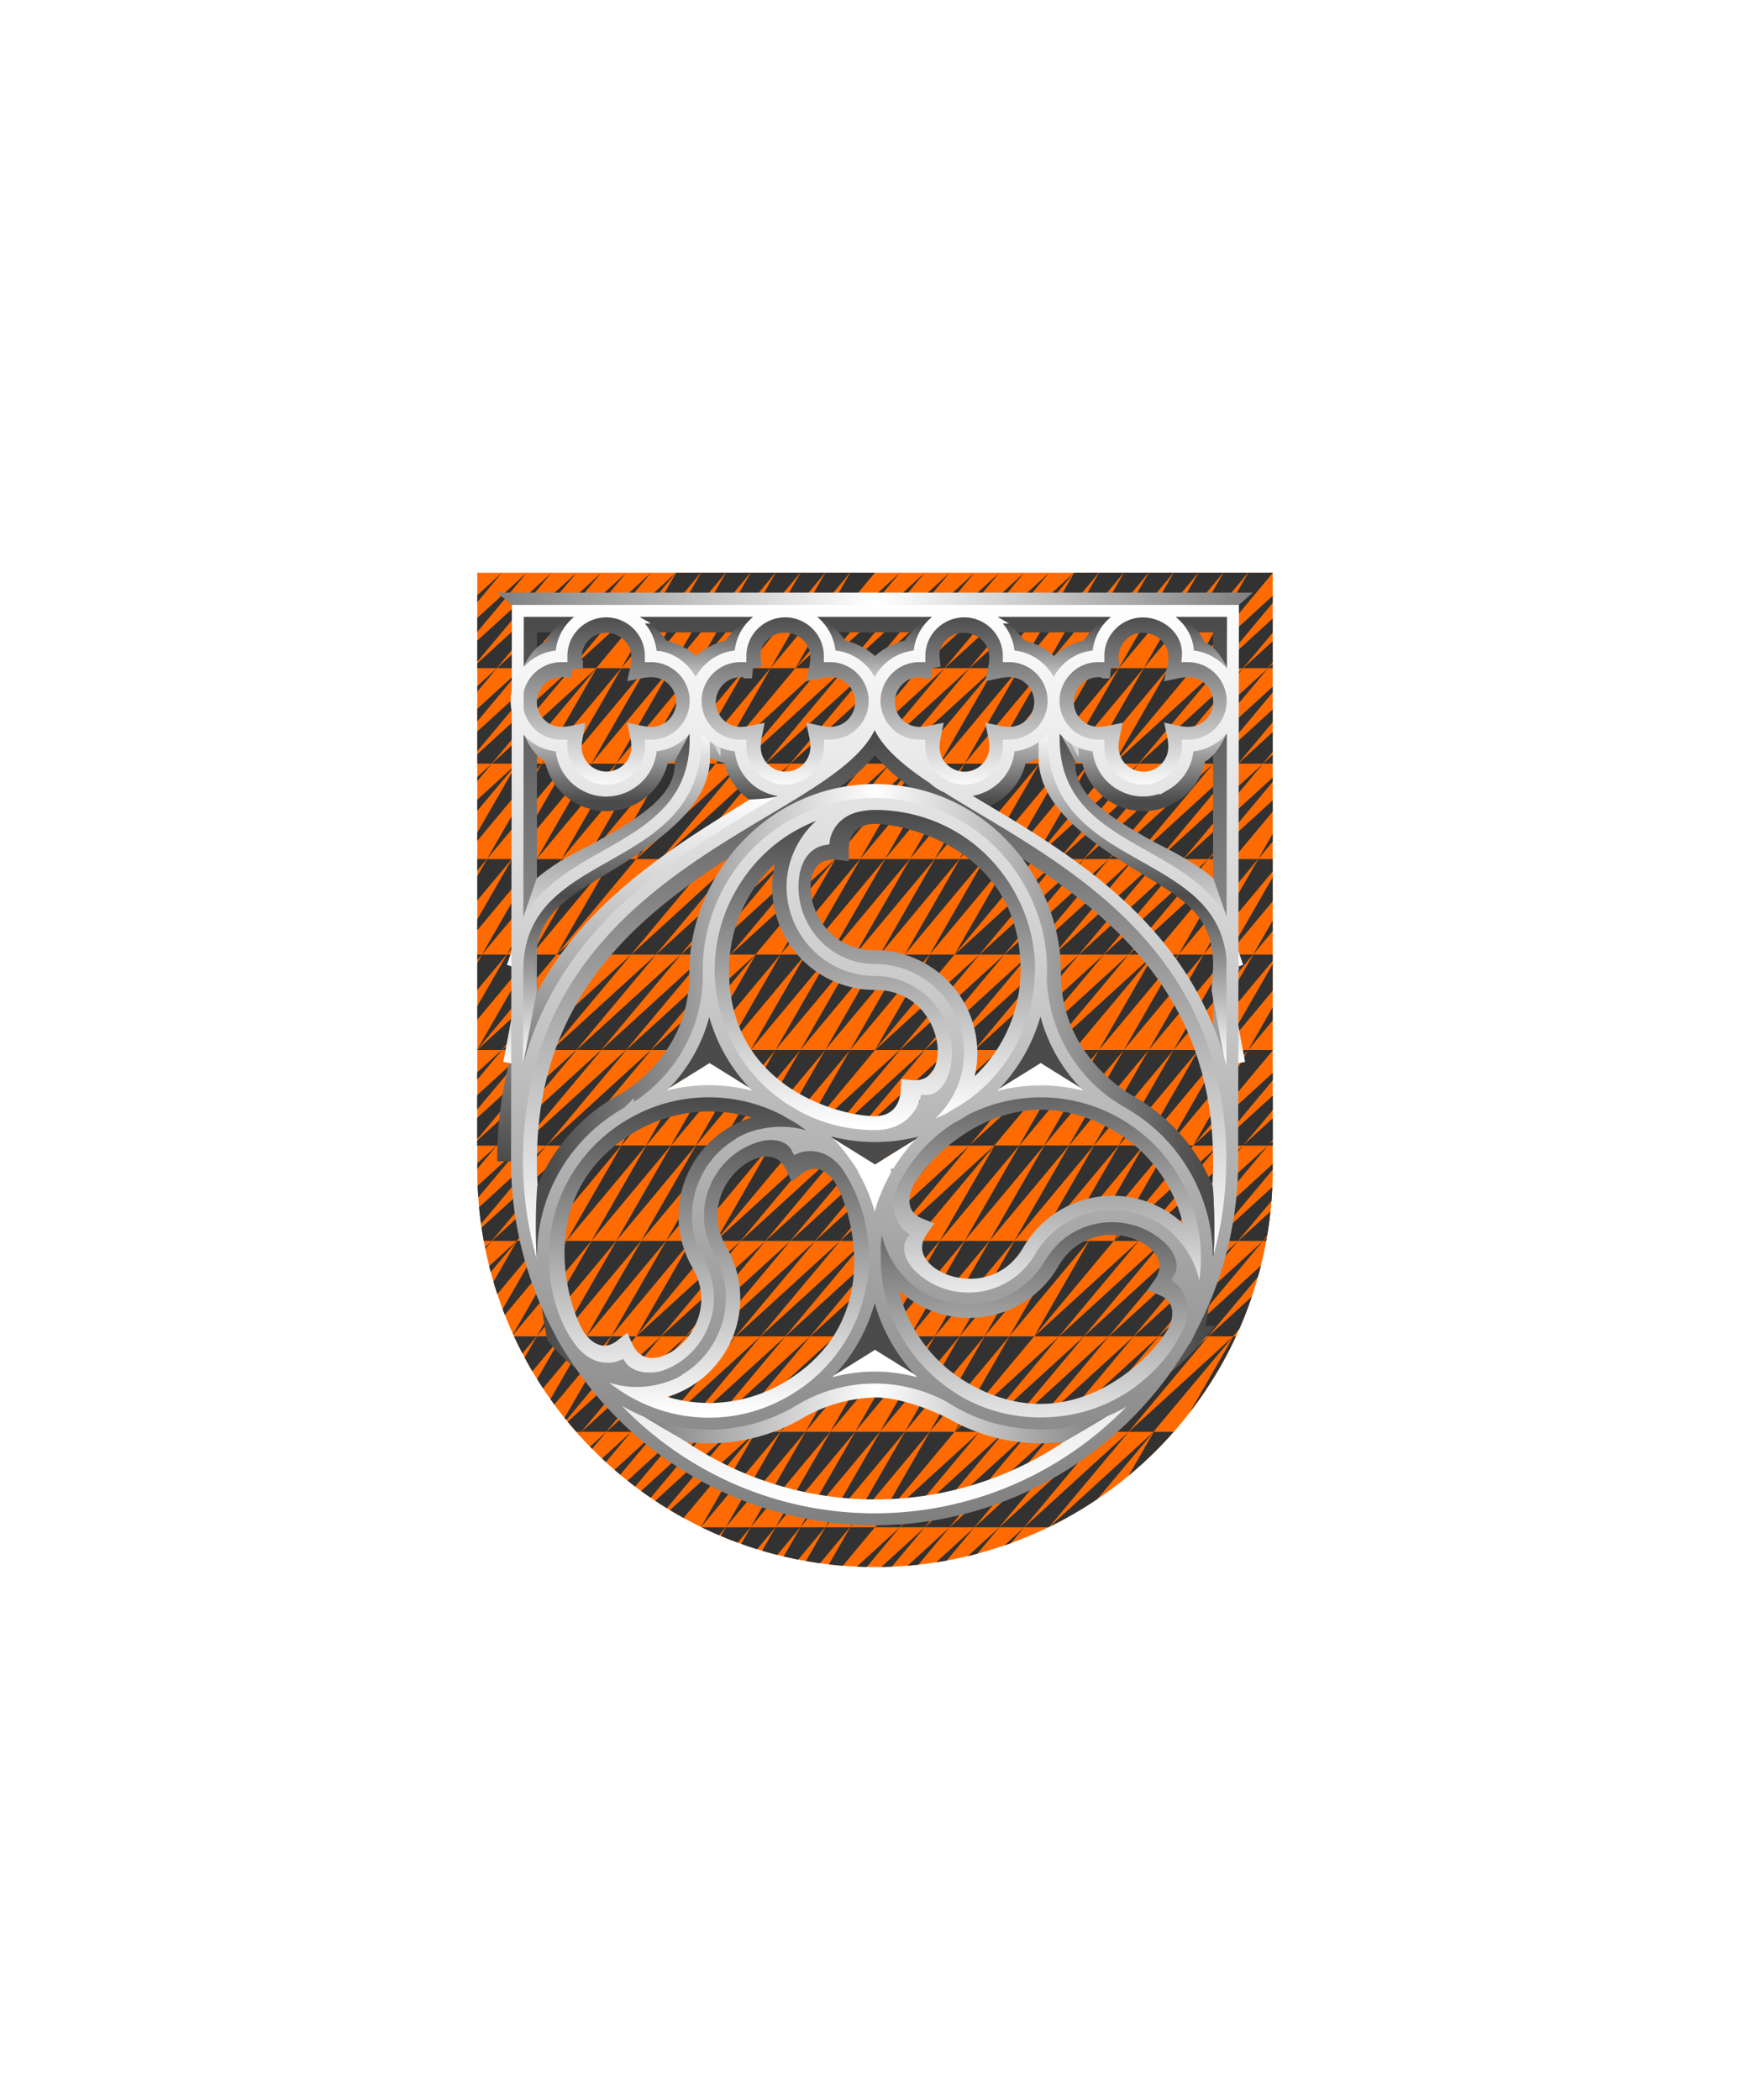
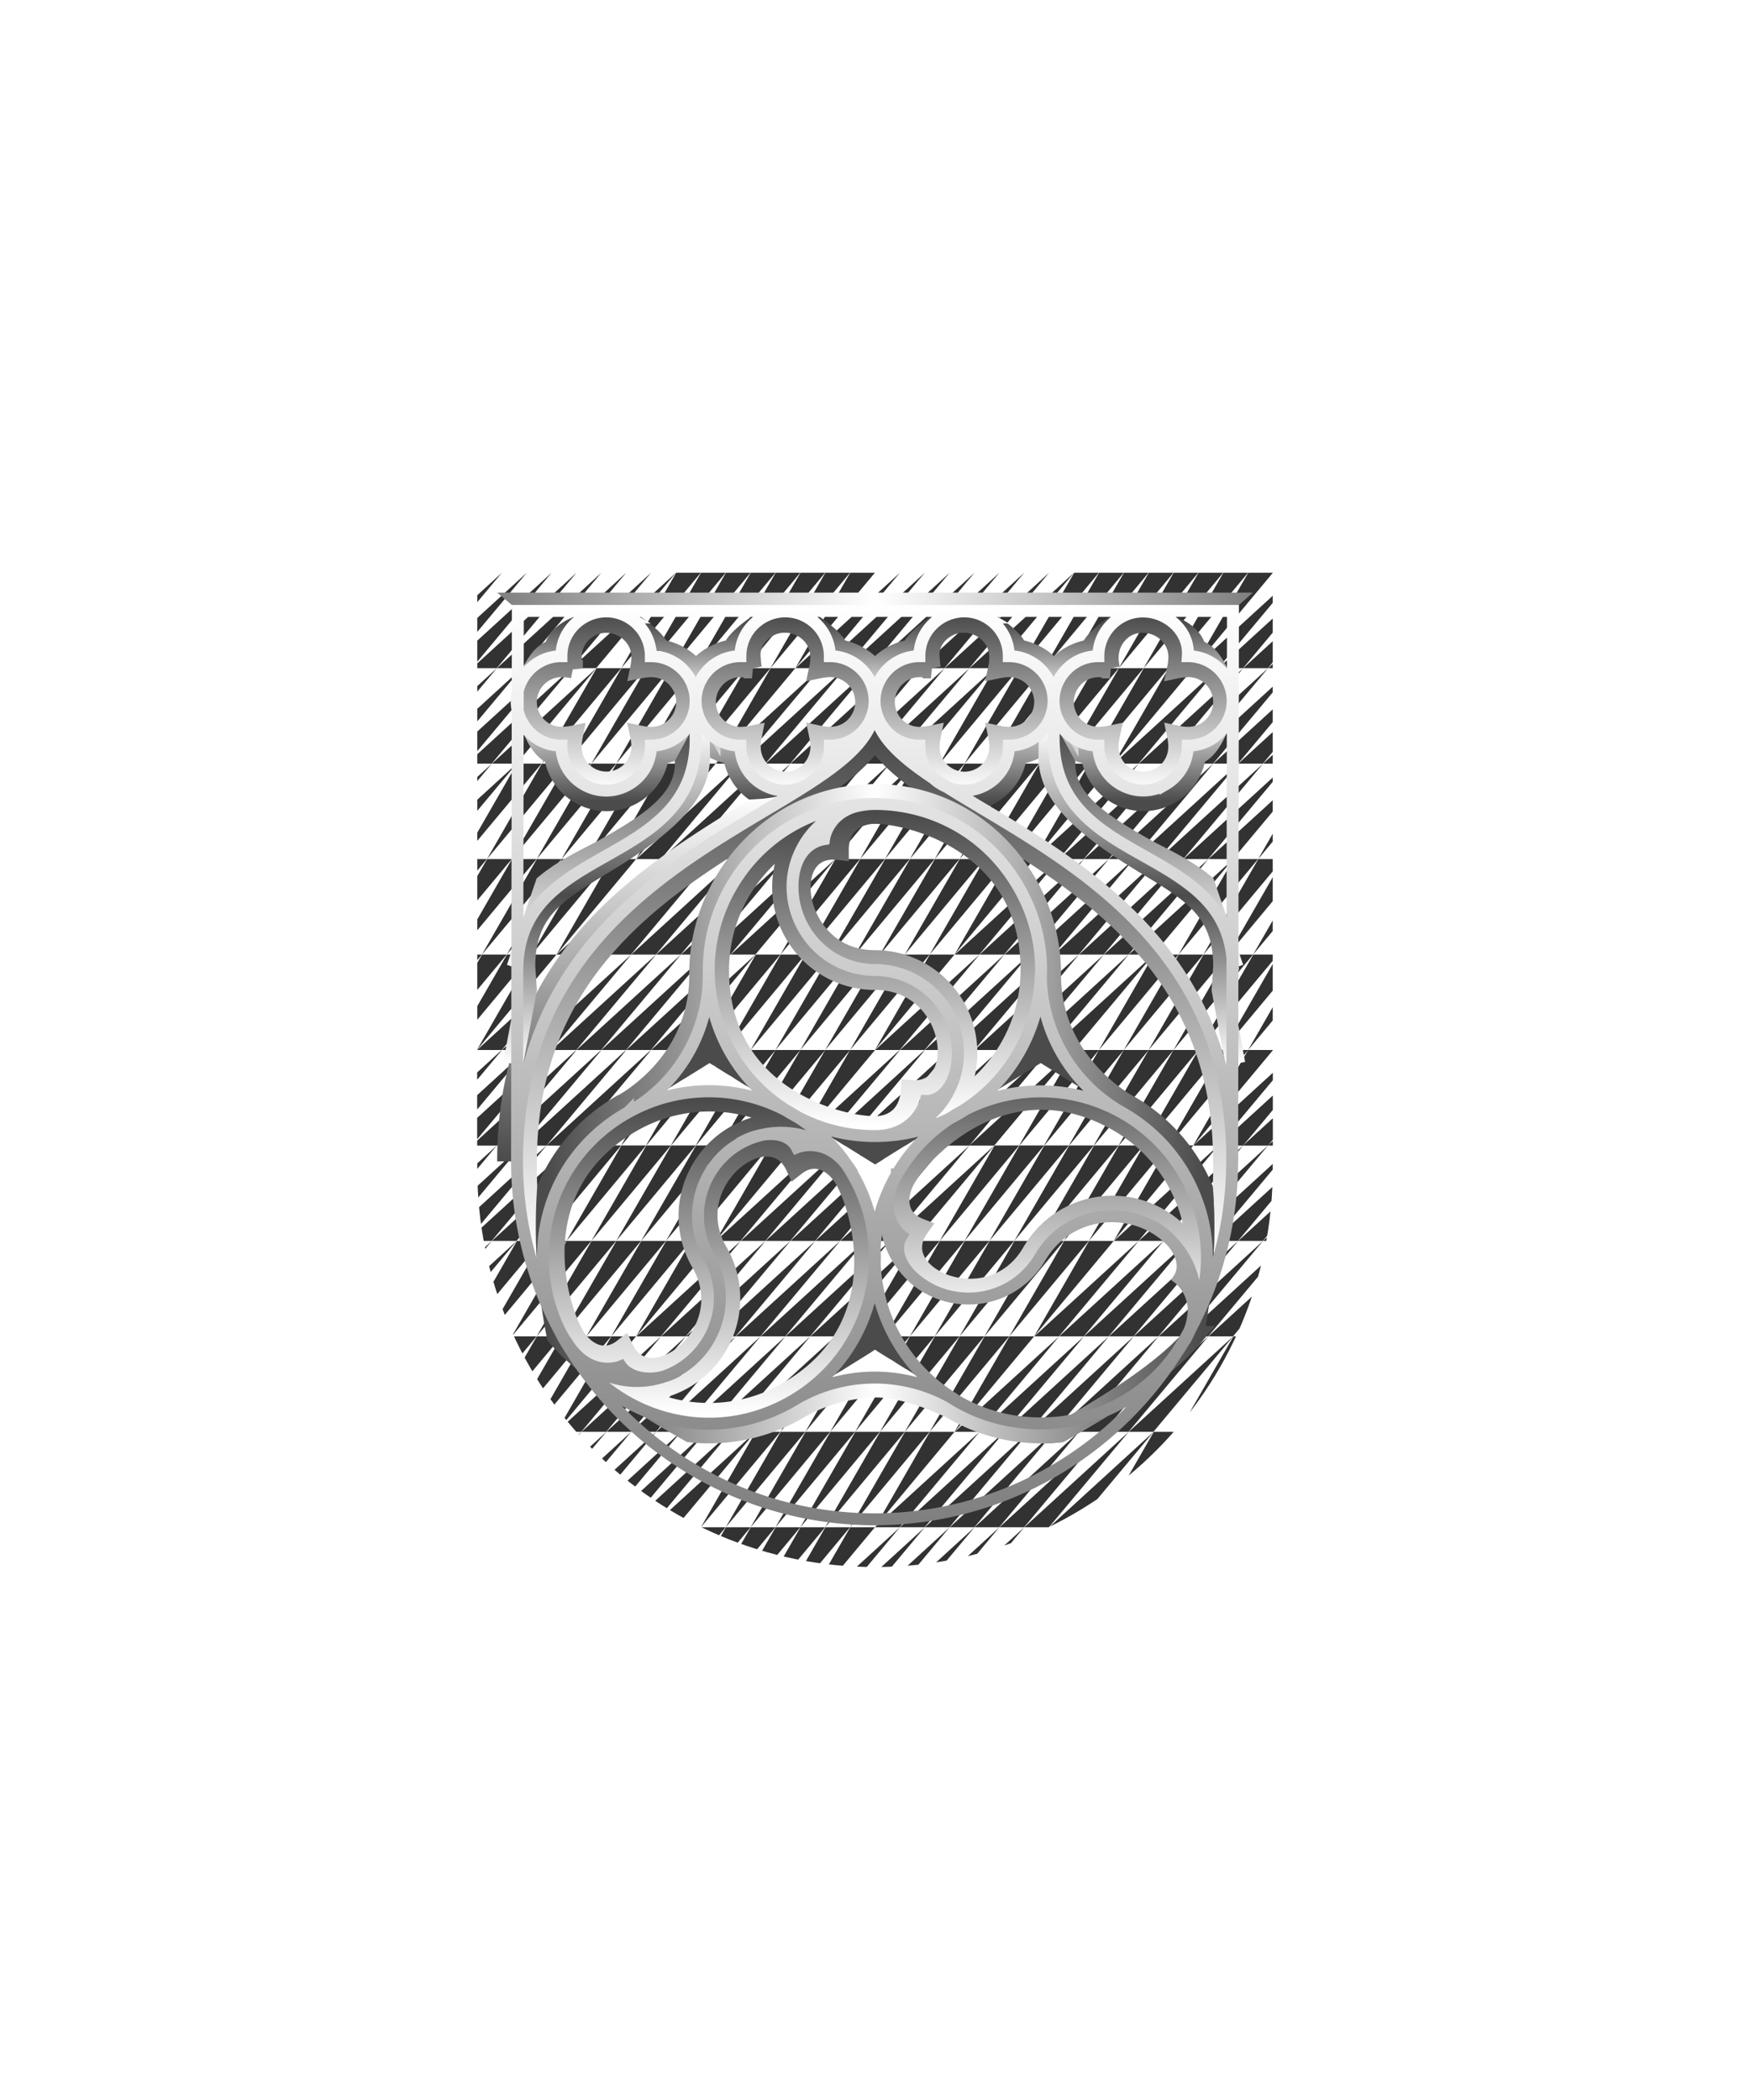
<svg xmlns="http://www.w3.org/2000/svg" xmlns:xlink="http://www.w3.org/1999/xlink" viewBox="0 0 220 264">
  <symbol id="fi214-c" viewBox="-28.5 -6 56.9 12">
    <use height="12" transform="translate(-12.518)" width="31.9" x="-15.9" xlink:href="#fi214-a" y="-6" />
    <use height="12" transform="matrix(-1 0 -.261 -1 10.945 0)" width="31.9" x="-15.9" xlink:href="#fi214-a" y="-6" />
  </symbol>
  <symbol id="fi214-b" viewBox="-5 -6 10 12">
    <path d="M5 6H1.9L-5-6 5 6z" fill="#323232" />
  </symbol>
  <symbol id="fi214-a" viewBox="-15.9 -6 31.9 12">
    <use height="12" transform="translate(-10.941)" width="10" x="-5" xlink:href="#fi214-b" y="-6" />
    <use height="12" transform="translate(-7.815)" width="10" x="-5" xlink:href="#fi214-b" y="-6" />
    <use height="12" transform="translate(-4.689)" width="10" x="-5" xlink:href="#fi214-b" y="-6" />
    <use height="12" transform="translate(-1.563)" width="10" x="-5" xlink:href="#fi214-b" y="-6" />
    <use height="12" transform="translate(1.563)" width="10" x="-5" xlink:href="#fi214-b" y="-6" />
    <use height="12" transform="translate(4.689)" width="10" x="-5" xlink:href="#fi214-b" y="-6" />
    <use height="12" transform="translate(7.815)" width="10" x="-5" xlink:href="#fi214-b" y="-6" />
    <use height="12" transform="translate(10.941)" width="10" x="-5" xlink:href="#fi214-b" y="-6" />
  </symbol>
  <symbol id="fi214-d" viewBox="-103.5 -6 207 12">
    <use height="12" transform="translate(-25.015)" width="56.9" x="-28.5" xlink:href="#fi214-c" y="-6" />
    <use height="12" transform="translate(-75.053)" width="56.9" x="-28.5" xlink:href="#fi214-c" y="-6" />
    <use height="12" transform="translate(25.023)" width="56.9" x="-28.5" xlink:href="#fi214-c" y="-6" />
    <use height="12" transform="translate(75.061)" width="56.9" x="-28.5" xlink:href="#fi214-c" y="-6" />
  </symbol>
  <symbol id="fi214-g" viewBox="-123.5 -42 247.1 72">
    <use height="12" transform="translate(20.014 24)" width="207" x="-103.5" xlink:href="#fi214-d" y="-6" />
    <use height="12" transform="translate(20.014 -36)" width="207" x="-103.5" xlink:href="#fi214-d" y="-6" />
    <use height="12" transform="translate(10.007 12)" width="207" x="-103.5" xlink:href="#fi214-d" y="-6" />
    <use height="12" width="207" x="-103.5" xlink:href="#fi214-d" y="-6" />
    <use height="12" transform="translate(-10.007 -12)" width="207" x="-103.5" xlink:href="#fi214-d" y="-6" />
    <use height="12" transform="translate(-20.014 -24)" width="207" x="-103.5" xlink:href="#fi214-d" y="-6" />
  </symbol>
-   <path d="M60 72v75a50 50 0 0 0 50 50 50 50 0 0 0 50-50V72Z" fill="#ff6b00" />
  <defs>
-     <path d="M60 72v75c0 27.6 22.4 50 50 50s50-22.4 50-50V72H60z" id="fi214-e" />
+     <path d="M60 72v75c0 27.6 22.4 50 50 50s50-22.4 50-50V72H60" id="fi214-e" />
  </defs>
  <clipPath id="fi214-f">
    <use xlink:href="#fi214-e" />
  </clipPath>
  <g clip-path="url(#fi214-f)">
    <use height="72" transform="matrix(1 0 0 -1 111.563 102)" width="247.1" x="-123.5" xlink:href="#fi214-g" y="-42" />
    <use height="72" transform="matrix(1 0 0 -1 111.563 162)" width="247.1" x="-123.5" xlink:href="#fi214-g" y="-42" />
  </g>
  <defs>
    <linearGradient id="h112-a" x1="0" x2="0" y1="1" y2="0">
      <stop offset="0" stop-color="#fff" />
      <stop offset="1" stop-color="#4b4b4b" />
    </linearGradient>
    <linearGradient id="h112-c" x1="0" x2="0" xlink:href="#h112-a" y1="0" y2="1" />
    <linearGradient id="h112-e" x1="0" x2="1" y1="0" y2="0">
      <stop offset="0" stop-color="#4b4b4b" />
      <stop offset=".5" stop-color="#fff" />
      <stop offset="1" stop-color="#4b4b4b" />
    </linearGradient>
    <linearGradient id="h112-f" x1="0" x2="1" y1="0" y2="0">
      <stop offset="0" stop-color="gray" />
      <stop offset=".5" stop-color="#fff" />
      <stop offset="1" stop-color="gray" />
    </linearGradient>
    <linearGradient id="h112-g" x1="0" x2="0" y1="1" y2="0">
      <stop offset="0" stop-color="gray" />
      <stop offset="1" stop-color="#fff" />
    </linearGradient>
    <linearGradient id="h112-d" x1="0" x2="0" y1="1" y2="0">
      <stop offset="0" stop-color="#fff" />
      <stop offset=".5" stop-color="#4b4b4b" />
      <stop offset="1" stop-color="#fff" />
    </linearGradient>
    <filter id="h112-b">
      <feDropShadow dx="0" dy="1" stdDeviation="0" />
    </filter>
  </defs>
  <g filter="url(#h112-b)">
-     <path d="M153.75 91.65V146a43.75 43.75 0 0 1-87.5 0V91.65m87.5-7.13v-6.27h-87.5v6.05" fill="none" stroke="url(#h112-a)" stroke-width="2.5" />
    <path d="M145.94 78.27c2.91.65 4.22 2.13 4.43 3.36 1.45.43 2.27 1.4 4.08 5.71m-88.9 0c1.81-4.3 2.63-5.28 4.08-5.7.21-1.24 1.52-2.72 4.43-3.37h5.35s3.25 2.13 3.46 3.36a7.1 7.1 0 0 1 4.63 2.67 7.1 7.1 0 0 1 4.63-2.67c.21-1.23 3.46-3.36 3.46-3.36h6.32s3.25 2.13 3.46 3.36a7.1 7.1 0 0 1 4.63 2.68 7.1 7.1 0 0 1 4.63-2.68c.21-1.23 3.46-3.36 3.46-3.36h6.32s3.25 2.13 3.46 3.36a7.1 7.1 0 0 1 4.63 2.68 7.1 7.1 0 0 1 4.63-2.68c.21-1.23 3.46-3.36 3.46-3.36h5.35c2.91.65 4.22 2.13 4.43 3.36 1.45.43 2.27 1.4 4.08 5.72m-66.95.77v-3.81m22.5 3.81v-3.81m22.5 3.81v-3.81" fill="none" stroke="url(#h112-a)" stroke-width="2.5" />
    <path d="M87.5 88.12v4.07m22.5-4.07v4.08m22.5 0v-4.08m21.25 1.44s-1.1 4.68-3.38 5.31a6.67 6.67 0 0 1-13.24 0 7.1 7.1 0 0 1-4.63-2.67 7.1 7.1 0 0 1-4.63 2.67 6.67 6.67 0 0 1-13.24 0A7.1 7.1 0 0 1 110 92.2a7.1 7.1 0 0 1-4.63 2.67 6.67 6.67 0 0 1-13.24 0 7.1 7.1 0 0 1-4.63-2.67 7.1 7.1 0 0 1-4.63 2.67 6.67 6.67 0 0 1-13.24 0c-2.28-.63-3.38-5.31-3.38-5.31" fill="none" stroke="url(#h112-c)" stroke-width="2.5" />
    <path d="M119.58 99.78c.88 1.8 4.43 1.88 5.8 1.96 13.4 8.31 30.87 18.67 30.87 44.26" fill="none" stroke="url(#h112-c)" stroke-width="2.5" />
    <path d="M63.75 146c0-25.59 17.48-35.95 30.87-44.26 1.37-.08 4.92-.16 5.8-1.96" fill="none" stroke="url(#h112-c)" stroke-width="2.5" />
    <path d="M67.94 158.07A36.4 36.4 0 0 1 66.25 146c0-35.33 36.32-41.25 43.75-53.19 7.43 11.94 43.75 17.86 43.75 53.19a36.4 36.4 0 0 1-1.7 12.07" fill="none" stroke="url(#h112-a)" stroke-width="2.5" />
    <path d="m88.42 91.65-2.33 4.33c0 4.84-4.89 7.76-10.4 10.88-2.5 1.28-5 2.5-7.15 4.29l-3.63 10.55m66.68-30.05 2.33 4.33c0 4.84 4.89 7.77 10.4 10.88 2.5 1.28 5 2.5 7.15 4.29l3.63 10.55" fill="none" stroke="url(#h112-a)" stroke-width="2.5" />
    <path d="m155.3 133.73-1.73-9.3.2-2.93c0-7.36-4.39-9.55-10.51-13.29-7.51-4.59-11.46-8.5-11.46-13.02l.05-3.78M64.5 133.73l1.74-9.3-.2-2.93c0-7.36 4.39-9.55 10.5-13.29 7.52-4.59 11.47-8.5 11.47-13.02l-.05-3.78" fill="none" stroke="url(#h112-d)" stroke-width="2.5" />
    <path d="M76.25 98.25a4.38 4.38 0 0 1-4.38-4.38c.01-.47.07-.94.16-1.4-.461.093-.93.143-1.4.15-3.364.014-5.482-3.619-3.812-6.539l.012-.021a4.382 4.382 0 0 1 3.8-2.19c.47.01.94.07 1.4.16a7.659 7.659 0 0 1-.15-1.4c-.001-3.367 3.64-5.402 6.56-3.726 1.357.784 2.192 2.159 2.19 3.726a7.66 7.66 0 0 1-.16 1.4c.461-.093.93-.143 1.4-.15 3.367-.001 5.476 3.64 3.8 6.56a4.382 4.382 0 0 1-3.8 2.19 7.66 7.66 0 0 1-1.4-.16c.1.46.15.93.15 1.4a4.38 4.38 0 0 1-4.37 4.38Zm26.88-4.38a7.66 7.66 0 0 0-.16-1.4c.46.1.93.15 1.4.15 3.364.014 5.482-3.619 3.812-6.539l-.012-.021a4.382 4.382 0 0 0-3.8-2.19 7.66 7.66 0 0 0-1.4.16c.1-.46.15-.93.15-1.4.014-3.364-3.717-5.359-6.539-3.812-.007.004-2.409 1.24-2.211 3.812.036.469.07.94.16 1.4a7.659 7.659 0 0 0-1.4-.15c-3.367-.001-5.476 3.64-3.8 6.56a4.382 4.382 0 0 0 3.8 2.19 7.66 7.66 0 0 0 1.4-.16c-.093.461-.143.93-.15 1.4-.001 3.367 3.64 5.476 6.56 3.8a4.382 4.382 0 0 0 2.19-3.8Zm22.5 0a7.66 7.66 0 0 0-.16-1.4c.46.1.93.15 1.4.15 3.364.014 5.482-3.619 3.812-6.539l-.012-.021a4.382 4.382 0 0 0-3.8-2.19 7.66 7.66 0 0 0-1.4.16c.1-.46.15-.93.15-1.4.014-3.364-3.791-5.359-6.539-3.812-.007.004-2.434 1.19-2.211 3.812.04.468.07.94.16 1.4a7.659 7.659 0 0 0-1.4-.15c-3.367-.001-5.476 3.64-3.8 6.56a4.382 4.382 0 0 0 3.8 2.19 7.66 7.66 0 0 0 1.4-.16 7.66 7.66 0 0 0-.16 1.4c-.005 3.372 3.641 5.485 6.564 3.803l.006-.003a4.382 4.382 0 0 0 2.18-3.8h.01Zm22.5 0a7.66 7.66 0 0 0-.16-1.4c.46.1.93.15 1.4.15 3.364.014 5.482-3.619 3.812-6.539l-.012-.021a4.382 4.382 0 0 0-3.8-2.19 7.66 7.66 0 0 0-1.4.16c.1-.46.15-.93.16-1.4.019-3.364-3.734-5.315-6.534-3.821-.012.007-2.154 1.101-2.226 3.821-.012.47.07.94.16 1.4a7.659 7.659 0 0 0-1.4-.15c-3.367-.001-5.476 3.64-3.8 6.56a4.382 4.382 0 0 0 3.8 2.19 7.66 7.66 0 0 0 1.4-.16 7.66 7.66 0 0 0-.16 1.4c-.005 3.372 3.641 5.485 6.564 3.803l.006-.003a4.382 4.382 0 0 0 2.18-3.8h.01Z" fill="none" stroke="url(#h112-a)" stroke-width="2.5" />
    <path d="M151.23 149.42a69.44 69.44 0 0 1-1.18 18.52c-3.28 3.88-9.23 7.87-16.77 12.13a18.82 18.82 0 0 1-2.42.13" fill="none" stroke="url(#h112-e)" stroke-width="2.5" />
    <path d="M151.23 149.42a22.01 22.01 0 0 0-9.3-10.5s-9.9-5.1-9.8-16.64c0-11.58-9.34-22.46-22.11-22.46S87.9 110.71 87.9 122.28c.17 11.62-9.8 16.63-9.8 16.63h-.04a22.01 22.01 0 0 0-9.29 10.51 69.72 69.72 0 0 0 1.21 18.53c3.29 3.87 9.24 7.86 16.78 12.12a18.8 18.8 0 0 0 2.42.13 22.11 22.11 0 0 0 11.04-2.97 20.33 20.33 0 0 1 9.8-2.8c4.5 0 9.8 2.8 9.8 2.8a22.11 22.11 0 0 0 11.04 2.97 18.8 18.8 0 0 0 2.41-.13c7.55-4.26 13.5-8.25 16.78-12.12a69.44 69.44 0 0 0 1.18-18.53Z" fill="none" stroke="url(#h112-e)" stroke-width="2.5" />
    <path d="M110 161.68s-2.95 8.28-7.26 12.53l7.26-4.52 7.27 4.52c-5-4.17-7.27-12.53-7.27-12.53Z" fill="#4b4b4b" />
    <path d="m110 169.69-7.26 4.52a26.28 26.28 0 0 1 14.53 0Z" fill="#fff" />
    <path d="M89.2 125.63s2.96 8.28 7.27 12.53l-7.26-4.52-7.27 4.52c5-4.17 7.27-12.53 7.27-12.53Z" fill="#4b4b4b" />
    <path d="m89.2 133.64 7.27 4.52a27.91 27.91 0 0 0-14.53 0Z" fill="#fff" />
    <path d="M130.83 125.63s-2.96 8.28-7.27 12.53l7.27-4.52 7.27 4.52c-5-4.17-7.27-12.53-7.27-12.53Z" fill="#4b4b4b" />
-     <path d="m130.83 133.64-7.27 4.52a25.17 25.17 0 0 1 14.54 0Z" fill="#fff" />
    <path d="M110 154.38s2.96-8.28 7.27-12.52l-7.27 4.52-7.26-4.52c5 4.16 7.26 12.52 7.26 12.52Z" fill="#fff" />
    <path d="m110 146.38 7.27-4.52a26.28 26.28 0 0 1-14.53 0Z" fill="#4b4b4b" />
    <path d="M118.73 140.06a11.68 11.68 0 0 0-6.55-19.15 11.7 11.7 0 0 0-2.26-.21c-10.31 0-12.34-14.78-4.47-13.84-.02-3.23 2.4-4.54 4.47-4.54 4.9 0 19.63 3.93 19.63 19.63a19.66 19.66 0 0 1-13.1 18.5" fill="none" stroke="url(#h112-a)" stroke-width="2.5" />
    <path d="M101.21 103.83a11.68 11.68 0 0 0 8.8 19.37c10.33 0 11.99 14.5 4.48 13.83-.16 3.32-2.4 4.54-4.47 4.54-4.9 0-19.62-3.92-19.62-19.62a19.66 19.66 0 0 1 13.09-18.51" fill="none" stroke="url(#h112-a)" stroke-width="2.5" />
    <path d="M77.88 174.7a11.68 11.68 0 0 0 12.36-17.31c-5.16-8.94 6.57-17.62 9.75-10.8 2.63-2.07 5.12-.2 6.16 1.6 2.45 4.25 6.41 18.96-7.18 26.81a19.66 19.66 0 0 1-22.57-2.08" fill="none" stroke="url(#h112-a)" stroke-width="2.5" />
-     <path d="M110.78 156.53a11.68 11.68 0 0 0 21.17 2.06c5.16-8.94 18.54-3.12 14.22 3.04 3.12 1.24 2.73 4.34 1.7 6.14-2.46 4.25-13.22 15.03-26.81 7.18a19.66 19.66 0 0 1-9.48-20.59" fill="none" stroke="url(#h112-a)" stroke-width="2.5" />
    <path d="M100.49 141.41a11.68 11.68 0 0 0-12.37 17.3c5.16 8.94-6.56 17.63-9.74 10.8-2.63 2.07-5.13.2-6.17-1.6-2.45-4.25-6.41-18.96 7.19-26.81a19.66 19.66 0 0 1 22.57 2.08" fill="none" stroke="url(#h112-a)" stroke-width="2.5" />
    <path d="M150.91 159.47a11.68 11.68 0 0 0-21.17-2.05c-5.16 8.93-18.55 3.12-14.22-3.05-3.11-1.24-2.73-4.34-1.7-6.14 2.46-4.24 13.22-15.03 26.81-7.18a19.66 19.66 0 0 1 9.48 20.6" fill="none" stroke="url(#h112-a)" stroke-width="2.5" />
    <path d="M110 192.25A46.3 46.3 0 0 1 63.75 146V75.75h92.5V146A46.3 46.3 0 0 1 110 192.25Z" fill="none" stroke="url(#h112-c)" stroke-width="2.5" />
    <path d="m65.1 76.683 89.9.034 2.5-2.217h-95l2.6 2.183Z" fill="url(#h112-f)" />
    <path d="M149.33 82.49c.298-4.169-4.66-7.036-8.414-4.885a5.619 5.619 0 0 0-2.836 4.885c-4.328.007-7.03 4.69-4.87 8.44a5.63 5.63 0 0 0 4.87 2.81c-.001 4.332 4.686 7.042 8.44 4.88a5.63 5.63 0 0 0 2.8-4.88c4.326.01 7.041-4.667 4.886-8.419l-.006-.011a5.62 5.62 0 0 0-4.87-2.82Zm-39.38 5.63a5.62 5.62 0 0 1-5.62 5.62c.014 4.326-4.66 7.046-8.414 4.895a5.62 5.62 0 0 1-2.836-4.895c-4.326.002-7.033-4.68-4.871-8.427l.001-.003a5.62 5.62 0 0 1 4.87-2.82c.007-4.328 4.69-7.03 8.44-4.87a5.63 5.63 0 0 1 2.8 4.87 5.619 5.619 0 0 1 5.63 5.63Zm-22.5 0a5.62 5.62 0 0 1-5.62 5.62c.014 4.326-4.66 7.046-8.414 4.895a5.62 5.62 0 0 1-2.836-4.895c-4.326.002-7.033-4.68-4.871-8.427l.001-.003a5.62 5.62 0 0 1 4.87-2.82c.007-4.328 4.69-7.03 8.44-4.87a5.63 5.63 0 0 1 2.8 4.87 5.619 5.619 0 0 1 5.63 5.63Zm45 0a5.62 5.62 0 0 1-5.62 5.62c.014 4.326-4.66 7.046-8.414 4.895a5.62 5.62 0 0 1-2.836-4.895c-4.326.002-7.033-4.68-4.871-8.427l.001-.003a5.62 5.62 0 0 1 4.87-2.82c.007-4.328 4.69-7.03 8.44-4.87a5.63 5.63 0 0 1 2.8 4.87 5.619 5.619 0 0 1 5.63 5.63Zm-32.6 87.85a20.73 20.73 0 0 0 9.42-12.5c.4-1.52.65-3.08.7-4.66a20.889 20.889 0 0 0 10.08 17.14 19.74 19.74 0 0 0-20.2.02Zm-20.9-36.13a19.73 19.73 0 0 0 10.15-17.58v-.01a20.88 20.88 0 0 0 9.94 17.47 20.798 20.798 0 0 0-20.1.13l.01-.01Zm62.03 0a20.802 20.802 0 0 0-20.08-.12 20.88 20.88 0 0 0 9.94-17.45 20.04 20.04 0 0 0 10.14 17.56v.01Zm-41.43 36.31c-13.91 8.03-31.3-2-31.3-18.08s17.39-26.1 31.3-18.07a20.874 20.874 0 0 1 7.64 7.64c5.764 9.982 2.343 22.747-7.64 28.51Zm13.2-28.51c-8.03 13.91 2.01 31.3 18.08 31.3s26.1-17.39 18.07-31.3a20.874 20.874 0 0 0-7.64-7.64c-9.98-5.757-22.738-2.337-28.5 7.64h-.01Zm-2.78-4.82c16.07 0 26.11-17.4 18.08-31.31-8.03-13.92-28.12-13.92-36.15 0a20.879 20.879 0 0 0-2.8 10.44c0 11.526 9.344 20.87 20.87 20.87ZM155 122c0-16.27-22.54-12.5-22.54-29.19v-4.56m-45 0v4.56c0 16.69-22.42 12.92-22.42 29.19m44.92 69c-24.83-.039-44.943-20.17-44.96-45l.1-69.2H155l-.1 69.2c-.017 24.826-20.124 44.956-44.95 45h.01Zm10.46-58.62c0 3.57-1.8 6.09-4.04 6.02 0 0-1.1 4.42-6.4 4.42 8.03 0 13.06-8.7 9.04-15.66a10.439 10.439 0 0 0-9.04-5.21c-8.035-.083-12.967-8.832-8.88-15.75a10.44 10.44 0 0 1 8.88-5.13m-2.78 46.5c-4.057-6.935-14.1-6.879-18.08.1a10.438 10.438 0 0 0 0 10.34c3.969 6.981-1.1 15.642-9.13 15.6a10.432 10.432 0 0 1-8.95-5.16m41.72-20.81c-4.003 6.936 1.004 15.604 9.012 15.603a10.404 10.404 0 0 0 9.008-5.203c4.111-6.941 14.193-6.83 18.15.2a10.478 10.478 0 0 1 0 10.3m-49.3-57.03c0-3.56 1.7-5.62 3.96-6.01 0 0 .54-4.43 6.4-4.43m-17.05 42.68c3.09-1.78 6.17-1.49 7.23.5 0 0 4.1-1.74 7.03 3.32m-21.9 24.7c-3.08 1.78-6.17 1.02-7.23-.5 0 0-4.1 1.74-7.02-3.32m45.48-6.59c-3.09-1.78-4.38-4.6-3.19-6.5 0 0-3.5-2.66-.58-7.72m32.28 6.58c3.09 1.79 4.38 4.6 3.19 6.51 0 0 3.62 2.75.7 7.81m-44.4-73.12 1.7-1.43m9.17 1.43-1.7-1.43m-3.74-5.3c0 13.34 44.96 17.02 44.96 57.31M65 146c0-40.3 44.85-43.68 44.95-57.31" fill="none" stroke="url(#h112-g)" stroke-width="1.5" />
  </g>
</svg>